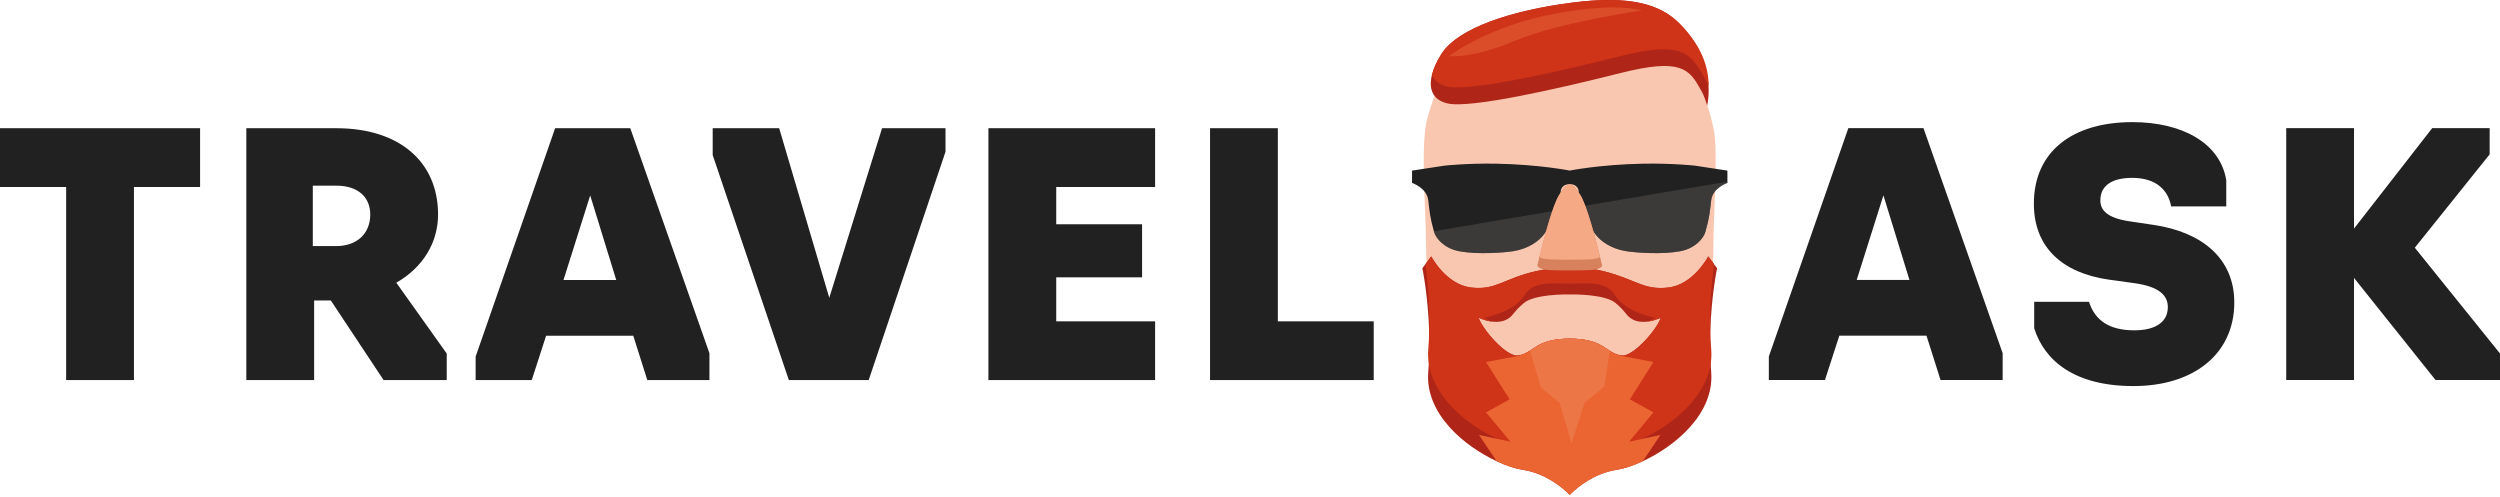
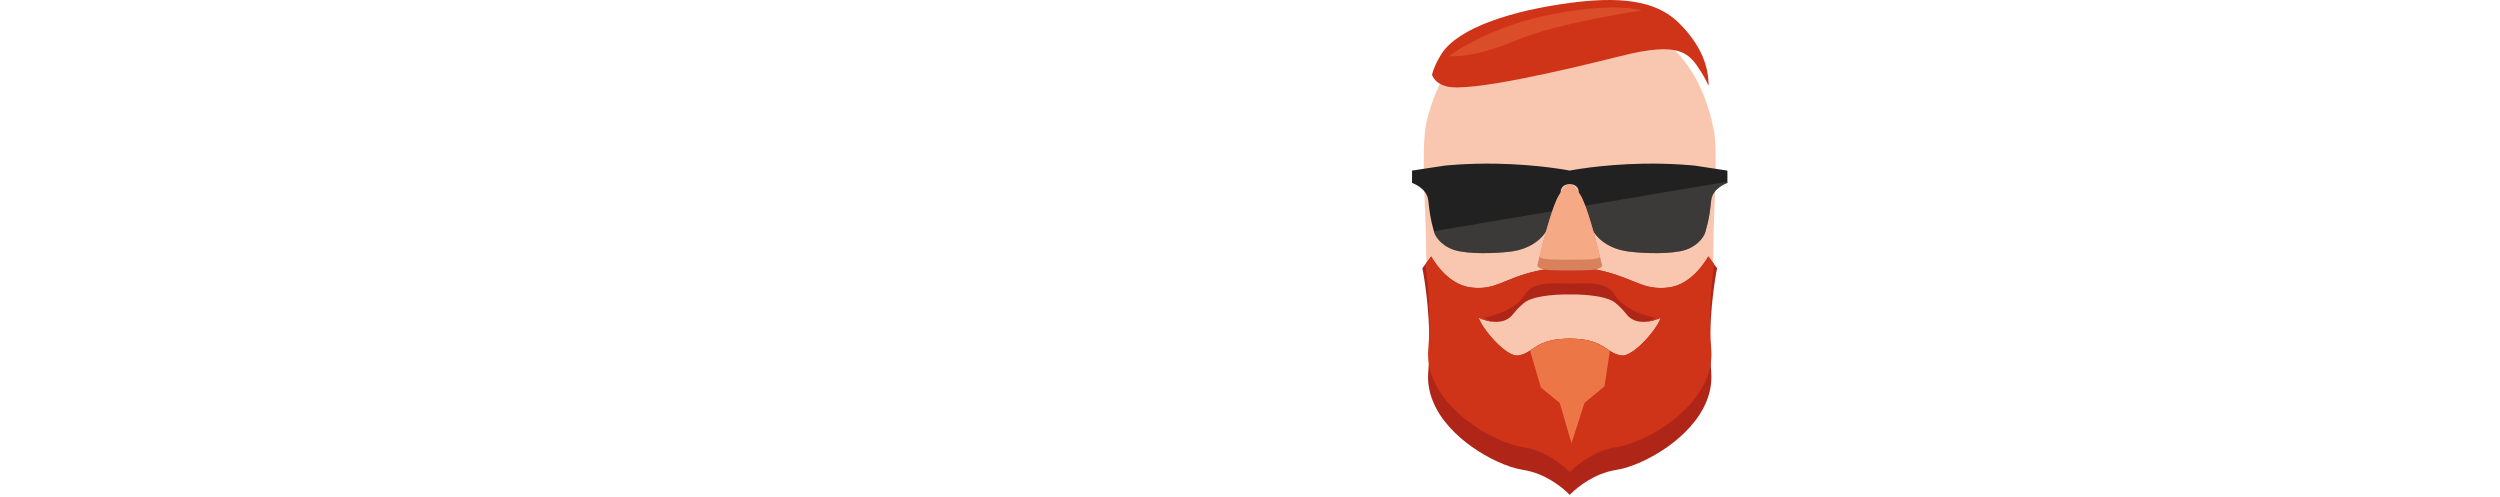
<svg xmlns="http://www.w3.org/2000/svg" width="166" height="33" viewBox="0 0 166 33" fill="none">
  <g clip-path="url(#clip0_131_100)">
-     <path fill-rule="evenodd" clip-rule="evenodd" d="M4.392 25.238V12.416H0V8.514H13.286V12.416H8.894V25.238H4.392ZM20.859 25.238H16.356V8.514H22.345C26.492 8.514 29.087 10.722 29.087 14.245C29.087 16.073 28.112 17.745 26.315 18.771L29.664 23.476V25.238H25.472L21.968 19.953H20.859V25.238ZM20.77 16.34H22.323C23.72 16.34 24.585 15.493 24.585 14.245C24.585 13.063 23.742 12.327 22.323 12.327H20.77V16.34ZM35.308 25.238H31.582V23.677L36.86 8.514H41.851L47.107 23.454V25.238H42.982L42.05 22.294H36.261L35.308 25.238ZM40.919 18.593L39.189 12.974L37.415 18.593H40.919ZM52.38 25.238L47.323 10.298V8.514H51.737L55.064 19.774L58.568 8.514H62.782V10.075L57.681 25.238H52.38ZM65.631 25.238V8.514H76.699V12.416H70.134V14.891H75.834V18.414H70.134V21.335H76.699V25.238H65.631ZM80.347 25.238V8.514H84.849V21.335H91.215V25.238H80.347ZM121.177 25.233H117.451V23.673L122.729 8.51H127.72L132.976 23.45V25.233H128.852L127.919 22.29H122.131L121.177 25.233ZM126.788 18.589L125.059 12.97L123.285 18.589H126.788ZM141.659 25.635C137.756 25.635 135.759 23.962 135.071 21.8V20.038H138.709C139.108 21.287 140.062 21.933 141.726 21.933C143.1 21.933 143.944 21.398 143.944 20.395C143.944 19.57 143.3 19.035 141.792 18.812L140.018 18.566C136.935 18.12 135.049 16.426 135.049 13.527C135.049 10.049 137.622 8.109 141.592 8.109C144.919 8.109 147.426 9.513 147.824 11.966V13.705H144.165C143.965 12.635 143.19 11.81 141.57 11.81C140.239 11.81 139.463 12.323 139.463 13.304C139.463 13.951 139.907 14.463 141.349 14.687L142.99 14.932C146.183 15.4 148.357 17.139 148.357 20.083C148.357 23.494 145.673 25.635 141.659 25.635ZM156.307 18.455V25.233H151.805V8.51H156.307V15.177L161.497 8.51H165.313V10.249L160.344 16.448L166 23.472V25.233H161.72L156.307 18.455Z" fill="#212121" />
    <path fill-rule="evenodd" clip-rule="evenodd" d="M104.229 0.891C108.476 0.891 112.563 2.488 113.8 8.639C114.097 10.12 113.769 14.553 113.769 16.193C113.769 24.644 109.498 31.495 104.229 31.495C98.96 31.495 94.689 24.644 94.689 16.193C94.689 14.272 94.323 9.777 94.725 8.083C96.094 2.325 100.157 0.891 104.229 0.891Z" fill="#F9C7B0" />
    <path fill-rule="evenodd" clip-rule="evenodd" d="M99.083 21.358C99.464 21.404 99.812 21.352 100.094 21.187C100.502 20.949 100.431 20.769 101.173 20.13C101.875 19.525 104 19.547 104.229 19.552C104.458 19.547 106.583 19.525 107.286 20.13C108.028 20.769 107.956 20.949 108.364 21.187C108.647 21.352 108.995 21.404 109.376 21.358C109.661 21.324 109.965 21.236 110.275 21.099C110.027 21.881 108.444 23.686 107.692 23.605C107.63 23.599 107.572 23.59 107.515 23.577C106.609 23.379 106.458 22.492 104.229 22.486C102.001 22.492 101.85 23.379 100.944 23.577C100.888 23.59 100.829 23.599 100.767 23.605C100.014 23.686 98.431 21.881 98.184 21.099C98.494 21.236 98.798 21.324 99.083 21.358ZM113.587 24.161C113.546 23.432 113.542 22.725 113.561 22.063C113.632 19.626 114.015 17.811 114.015 17.811L113.811 17.538L113.428 17.024C113.428 17.024 112.449 18.894 110.786 19.091C109.122 19.287 108.623 18.543 106.48 18.008C104.988 17.635 103.588 17.641 101.979 18.008C99.826 18.498 99.337 19.287 97.674 19.091C96.01 18.894 95.032 17.024 95.032 17.024L94.648 17.538L94.445 17.811C94.445 17.811 94.827 19.626 94.898 22.063C94.917 22.725 94.913 23.432 94.872 24.161C94.863 24.339 94.851 24.519 94.836 24.699C94.611 27.486 97.254 29.639 99.382 30.627C100.035 30.931 100.639 31.125 101.099 31.194C102.605 31.422 103.705 32.348 104.132 32.763L104.229 32.861L104.328 32.763C104.754 32.348 105.855 31.422 107.361 31.194C107.82 31.125 108.424 30.931 109.076 30.627C111.206 29.639 113.848 27.486 113.624 24.699C113.609 24.519 113.596 24.339 113.587 24.161Z" fill="#AF2618" />
    <path fill-rule="evenodd" clip-rule="evenodd" d="M107.693 23.605C107.631 23.599 107.573 23.59 107.517 23.577C106.61 23.378 106.46 22.492 104.23 22.486C102.002 22.492 101.851 23.378 100.945 23.577C100.889 23.59 100.831 23.599 100.768 23.605C100.016 23.686 98.433 21.881 98.185 21.099C98.495 21.236 98.799 21.324 99.084 21.358C98.756 21.223 98.536 21.106 98.536 21.106C98.536 21.106 100.529 20.757 101.237 19.59C101.794 18.671 102.966 18.818 104.23 18.826C105.496 18.818 106.668 18.671 107.225 19.59C107.932 20.757 109.926 21.106 109.926 21.106C109.926 21.106 109.706 21.223 109.377 21.358C109.662 21.324 109.966 21.236 110.276 21.099C110.028 21.881 108.445 23.686 107.693 23.605ZM113.562 22.063C113.507 20.237 113.668 18.597 113.812 17.538L113.429 17.024C113.429 17.024 112.451 18.894 110.787 19.09C109.123 19.287 108.623 18.543 106.481 18.008C104.989 17.635 103.588 17.641 101.98 18.008C99.827 18.498 99.338 19.287 97.675 19.09C96.011 18.894 95.033 17.024 95.033 17.024L94.649 17.538C94.794 18.597 94.954 20.237 94.899 22.063C94.888 22.432 94.868 22.81 94.837 23.191C94.81 23.524 94.824 23.847 94.873 24.161C95.238 26.5 97.555 28.285 99.441 29.147C100.071 29.435 100.653 29.619 101.1 29.686C102.606 29.913 103.706 30.84 104.133 31.255L104.23 31.352L104.329 31.255C104.756 30.84 105.856 29.913 107.362 29.686C107.807 29.619 108.39 29.435 109.021 29.147C110.907 28.285 113.223 26.5 113.588 24.161C113.637 23.847 113.651 23.524 113.625 23.191C113.594 22.81 113.573 22.432 113.562 22.063Z" fill="#CF3318" />
-     <path fill-rule="evenodd" clip-rule="evenodd" d="M110.258 28.878L109.077 30.627C108.424 30.931 107.821 31.125 107.362 31.194C105.856 31.421 104.755 32.348 104.329 32.763L104.23 32.861L104.133 32.763C103.706 32.348 102.606 31.421 101.1 31.194C100.64 31.125 100.036 30.931 99.383 30.627L98.203 28.878L99.441 29.147L100.293 29.332L98.672 27.383L100.238 26.516L98.671 24.038L100.943 23.604L100.945 23.577C101.201 23.52 101.397 23.41 101.597 23.279C102.102 22.948 102.632 22.49 104.23 22.486C105.859 22.49 106.379 22.965 106.894 23.298C107.083 23.421 107.273 23.524 107.516 23.577L107.518 23.604L109.79 24.038L108.223 26.516L109.788 27.383L108.168 29.332L109.021 29.147L110.258 28.878Z" fill="#EB6532" />
    <path fill-rule="evenodd" clip-rule="evenodd" d="M104.23 22.486C102.631 22.49 102.102 22.948 101.596 23.279L102.313 25.73L103.565 26.753L104.348 29.43L105.209 26.753L106.539 25.651L106.893 23.298C106.378 22.965 105.859 22.49 104.23 22.486Z" fill="#ED7646" />
    <path fill-rule="evenodd" clip-rule="evenodd" d="M114.7 11.328V12.144C114.7 12.144 113.721 12.471 113.624 13.289C113.525 14.106 113.515 14.422 113.238 15.394C113.116 15.826 112.569 16.488 111.583 16.678C110.355 16.914 108.602 16.777 107.967 16.676C107.011 16.524 106.266 16.031 105.893 15.497C105.445 14.856 105.183 14.211 105.029 13.696C104.842 13.069 104.816 12.634 104.816 12.634C104.816 12.634 104.751 12.226 104.229 12.226C103.708 12.226 103.642 12.634 103.642 12.634C103.642 12.634 103.609 13.204 103.338 13.98C103.178 14.438 102.935 14.969 102.567 15.497C102.193 16.031 101.448 16.524 100.492 16.676C99.858 16.777 98.104 16.914 96.876 16.678C95.89 16.488 95.343 15.826 95.221 15.394C95.217 15.38 95.213 15.366 95.209 15.351C94.945 14.413 94.933 14.094 94.836 13.289C94.738 12.471 93.759 12.144 93.759 12.144V11.328L95.912 10.999C95.912 10.999 97.435 10.831 99.387 10.869C102.208 10.923 104.229 11.326 104.229 11.326C104.229 11.326 106.25 10.923 109.072 10.869C111.025 10.831 112.547 10.999 112.547 10.999L114.7 11.328Z" fill="#212121" />
    <path opacity="0.5" fill-rule="evenodd" clip-rule="evenodd" d="M95.221 15.395C95.343 15.826 95.89 16.488 96.875 16.678C98.104 16.915 99.858 16.777 100.492 16.677C101.447 16.524 102.193 16.031 102.566 15.497C102.935 14.969 103.179 14.439 103.338 13.981L95.209 15.352C95.213 15.366 95.217 15.38 95.221 15.395ZM105.029 13.696C105.183 14.211 105.445 14.856 105.893 15.497C106.266 16.031 107.011 16.524 107.966 16.676C108.601 16.777 110.354 16.915 111.584 16.678C112.569 16.488 113.116 15.826 113.238 15.394C113.515 14.422 113.525 14.106 113.624 13.289C113.721 12.471 114.699 12.144 114.699 12.144V12.066L105.029 13.696Z" fill="#575553" />
    <path fill-rule="evenodd" clip-rule="evenodd" d="M106.384 17.64C106.384 17.64 106.318 17.901 105.6 17.935C104.883 17.967 103.578 17.967 102.861 17.935C102.144 17.901 102.078 17.64 102.078 17.64C102.078 17.64 102.129 17.418 102.215 17.069C102.484 15.966 103.1 13.589 103.546 12.916C104.133 12.03 104.328 12.03 104.916 12.916C105.361 13.589 105.977 15.966 106.247 17.069C106.333 17.418 106.384 17.64 106.384 17.64Z" fill="#D7815D" />
    <path fill-rule="evenodd" clip-rule="evenodd" d="M106.245 17.069C106.135 17.137 105.942 17.205 105.599 17.221C104.881 17.253 103.576 17.253 102.859 17.221C102.515 17.205 102.322 17.137 102.212 17.069C102.482 15.966 103.098 13.589 103.544 12.916C104.131 12.03 104.327 12.03 104.914 12.916C105.359 13.589 105.975 15.966 106.245 17.069Z" fill="#F5A985" />
-     <path fill-rule="evenodd" clip-rule="evenodd" d="M113.453 5.913C113.453 5.869 113.452 5.823 113.45 5.777C113.445 5.683 113.439 5.585 113.43 5.485V5.484C113.33 4.425 112.902 2.961 111.517 1.564C110.248 0.285 108.255 -0.328 104.367 0.176C100.477 0.681 96.839 1.817 95.711 3.583C95.416 4.045 95.192 4.522 95.081 4.967V4.968C94.86 5.854 95.087 6.611 96.087 6.863C97.593 7.241 103.613 5.854 107.628 4.844C111.642 3.835 112.185 4.597 112.938 5.984C113.135 6.257 113.354 7.013 113.354 7.013C113.354 7.013 113.467 6.587 113.453 5.913Z" fill="#AF2618" />
    <path fill-rule="evenodd" clip-rule="evenodd" d="M113.446 5.475C113.393 4.267 112.903 2.961 111.519 1.564C110.25 0.285 108.257 -0.328 104.368 0.176C100.479 0.681 96.841 1.817 95.713 3.583C95.418 4.045 95.193 4.522 95.083 4.967V4.968C95.226 5.331 95.538 5.607 96.07 5.74C97.576 6.118 103.596 4.731 107.61 3.722C111.625 2.713 112.168 3.52 113.005 4.857C113.286 5.306 113.447 5.7 113.447 5.7L113.446 5.475Z" fill="#CF3318" />
    <path fill-rule="evenodd" clip-rule="evenodd" d="M96.212 3.729C96.212 3.729 98.847 1.681 103.437 0.87C107.58 0.138 109.006 0.702 109.006 0.702C109.006 0.702 103.47 1.492 100.611 2.703C97.751 3.914 96.212 3.729 96.212 3.729Z" fill="#DB4D28" />
  </g>
  <defs>
    <clipPath id="clip0_131_100">
      <rect width="166" height="33" fill="white" />
    </clipPath>
  </defs>
</svg>